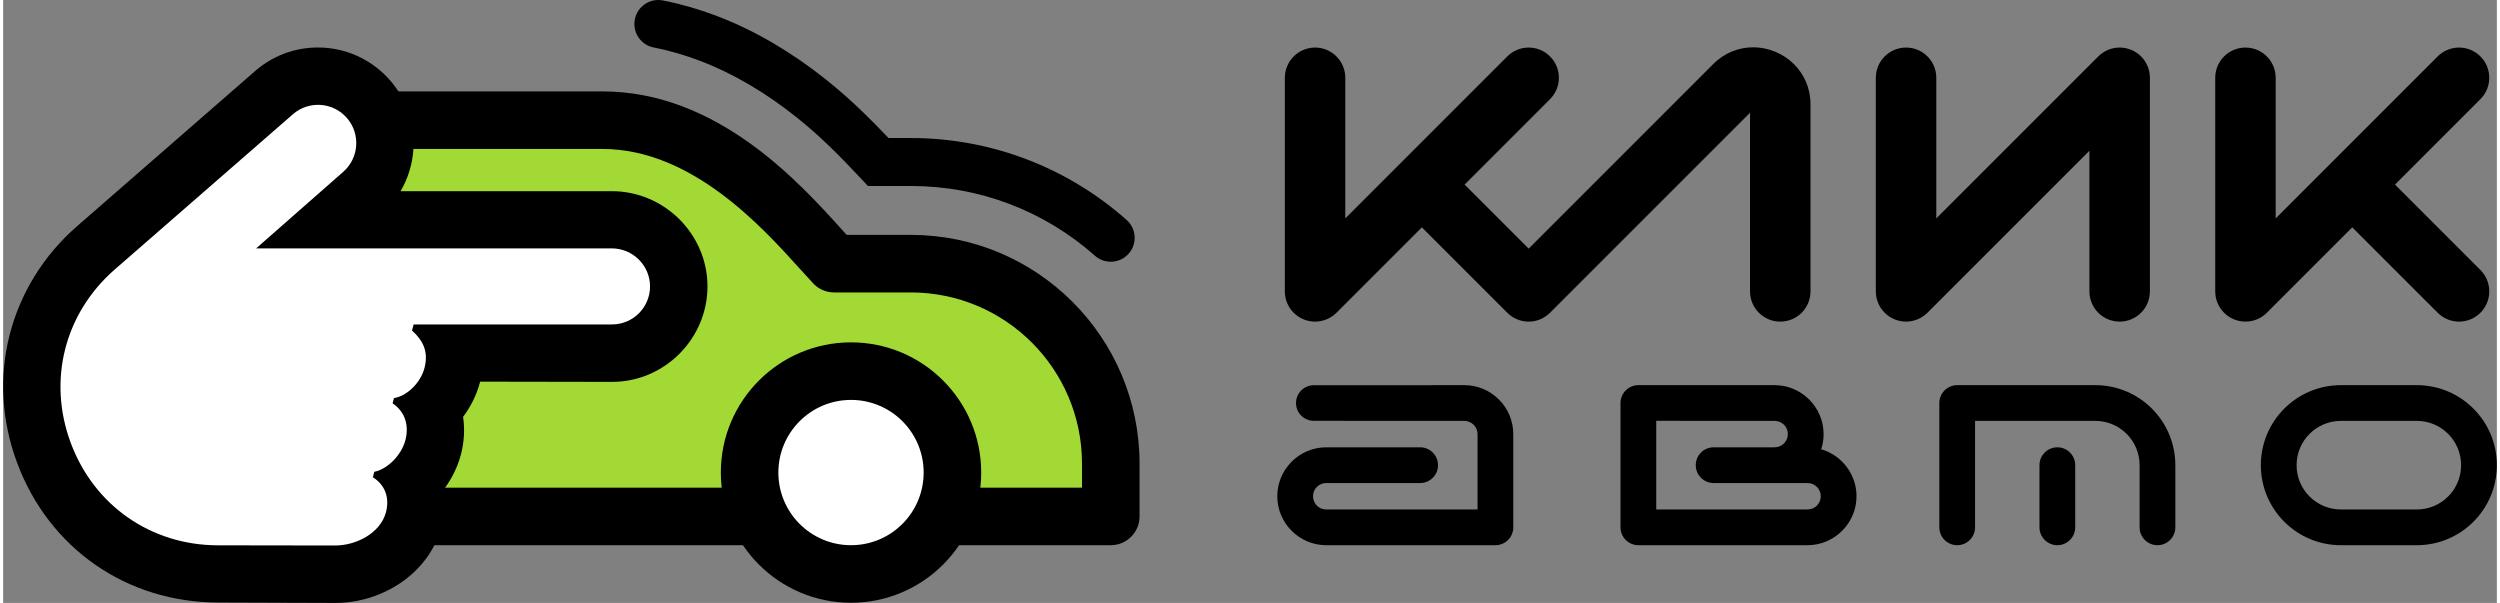
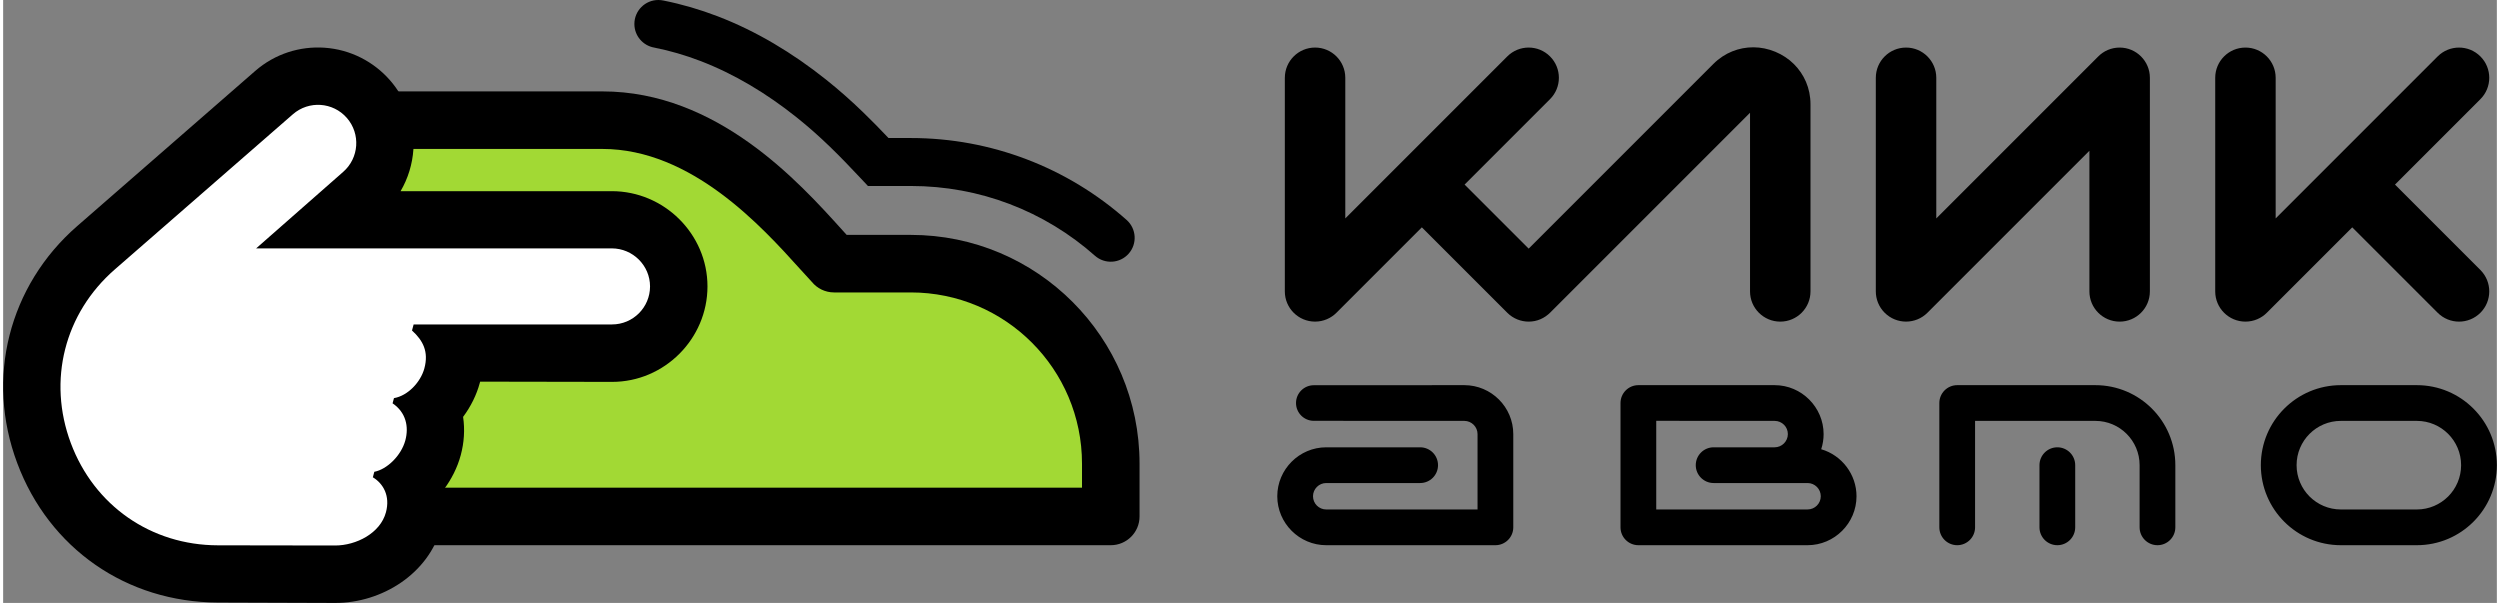
<svg xmlns="http://www.w3.org/2000/svg" xml:space="preserve" width="4478px" height="1080px" version="1.1" style="shape-rendering:geometricPrecision; text-rendering:geometricPrecision; image-rendering:optimizeQuality; fill-rule:evenodd; clip-rule:evenodd" viewBox="0 0 1495.45 361.58">
  <rect x="0" y="0" width="1495.45" height="361.58" fill="#808080" stroke="none" />
  <defs>
    <style type="text/css">
   
    .fil1 {fill:black}
    .fil3 {fill:white}
    .fil0 {fill:black;fill-rule:nonzero}
    .fil2 {fill:#A2D934;fill-rule:nonzero}
    .fil4 {fill:white;fill-rule:nonzero}
   
  </style>
  </defs>
  <g id="Слой_x0020_1">
    <g id="_2001641994064">
-       <path class="fil0" d="M768.62 46.65c0,-10.01 8.12,-18.13 18.13,-18.13 10.01,0 18.12,8.12 18.12,18.13l0 84.33 97.15 -97.15c7.08,-7.08 18.55,-7.08 25.63,0 7.08,7.08 7.08,18.55 0,25.63l-51.23 51.23 38.42 38.41 110.69 -110.69c6.94,-6.94 15.55,-10.05 24.05,-10.05 8.95,0 18.04,3.78 24.36,10.1 6.01,6.01 9.91,14.29 9.91,24.11l0 112.17c0,10.01 -8.12,18.13 -18.13,18.13 -10.01,0 -18.13,-8.12 -18.13,-18.13l0 -107.12 -119.75 119.75c-3.5,3.5 -7.97,5.5 -13,5.5 -4.64,-0.01 -9.29,-1.78 -12.82,-5.32l-51.23 -51.22 -51.14 51.14c-3.29,3.33 -7.85,5.39 -12.9,5.39 -10.01,0 -18.13,-8.11 -18.13,-18.12l0 -128.09zm518.76 128.09c0,10.01 -8.12,18.13 -18.13,18.13 -10.01,0 -18.13,-8.12 -18.13,-18.13l0 -84.33 -97.14 97.14c-7.08,7.08 -18.56,7.08 -25.64,0 -3.54,-3.53 -5.31,-8.17 -5.31,-12.81l0 -128.09c0,-10.01 8.12,-18.13 18.13,-18.13 10.01,0 18.13,8.12 18.13,18.13l0 84.33 97.06 -97.06c3.28,-3.34 7.85,-5.4 12.9,-5.4 10.01,0 18.13,8.12 18.13,18.13l0 128.09zm39.18 -128.09c0,-10.01 8.12,-18.13 18.13,-18.13 10.01,0 18.12,8.12 18.12,18.13l0 84.33 97.15 -97.15c7.08,-7.08 18.55,-7.08 25.63,0 7.08,7.08 7.08,18.55 0,25.63l-51.22 51.23 51.23 51.23c7.07,7.08 7.07,18.56 0,25.63 -7.08,7.09 -18.56,7.09 -25.64,0l-51.23 -51.22 -51.14 51.14c-3.29,3.33 -7.85,5.39 -12.9,5.39 -10.01,0 -18.13,-8.11 -18.13,-18.12l0 -128.09z" />
+       <path class="fil0" d="M768.62 46.65c0,-10.01 8.12,-18.13 18.13,-18.13 10.01,0 18.12,8.12 18.12,18.13l0 84.33 97.15 -97.15c7.08,-7.08 18.55,-7.08 25.63,0 7.08,7.08 7.08,18.55 0,25.63l-51.23 51.23 38.42 38.41 110.69 -110.69c6.94,-6.94 15.55,-10.05 24.05,-10.05 8.95,0 18.04,3.78 24.36,10.1 6.01,6.01 9.91,14.29 9.91,24.11l0 112.17c0,10.01 -8.12,18.13 -18.13,18.13 -10.01,0 -18.13,-8.12 -18.13,-18.13l0 -107.12 -119.75 119.75c-3.5,3.5 -7.97,5.5 -13,5.5 -4.64,-0.01 -9.29,-1.78 -12.82,-5.32l-51.23 -51.22 -51.14 51.14c-3.29,3.33 -7.85,5.39 -12.9,5.39 -10.01,0 -18.13,-8.11 -18.13,-18.12l0 -128.09m518.76 128.09c0,10.01 -8.12,18.13 -18.13,18.13 -10.01,0 -18.13,-8.12 -18.13,-18.13l0 -84.33 -97.14 97.14c-7.08,7.08 -18.56,7.08 -25.64,0 -3.54,-3.53 -5.31,-8.17 -5.31,-12.81l0 -128.09c0,-10.01 8.12,-18.13 18.13,-18.13 10.01,0 18.13,8.12 18.13,18.13l0 84.33 97.06 -97.06c3.28,-3.34 7.85,-5.4 12.9,-5.4 10.01,0 18.13,8.12 18.13,18.13l0 128.09zm39.18 -128.09c0,-10.01 8.12,-18.13 18.13,-18.13 10.01,0 18.12,8.12 18.12,18.13l0 84.33 97.15 -97.15c7.08,-7.08 18.55,-7.08 25.63,0 7.08,7.08 7.08,18.55 0,25.63l-51.22 51.23 51.23 51.23c7.07,7.08 7.07,18.56 0,25.63 -7.08,7.09 -18.56,7.09 -25.64,0l-51.23 -51.22 -51.14 51.14c-3.29,3.33 -7.85,5.39 -12.9,5.39 -10.01,0 -18.13,-8.11 -18.13,-18.12l0 -128.09z" />
      <path class="fil0" d="M1025.76 289.67c-5.92,0 -10.72,-4.8 -10.72,-10.71 0,-5.92 4.8,-10.72 10.72,-10.72l36.59 0c2.17,0 4.15,-0.89 5.59,-2.33 1.44,-1.44 2.33,-3.42 2.33,-5.59 0,-2.19 -0.87,-4.17 -2.29,-5.58 -1.44,-1.44 -3.43,-2.34 -5.63,-2.34l-71.01 -0.04 0 53.15 90.75 0c4.37,0 7.92,-3.54 7.92,-7.92 0,-4.35 -3.55,-7.92 -7.92,-7.92l-56.33 0zm-175.99 -21.43c5.91,0 10.71,4.8 10.71,10.72 0,5.92 -4.8,10.71 -10.71,10.71l-56.34 0c-4.36,0 -7.92,3.57 -7.92,7.92 0,4.38 3.55,7.93 7.92,7.93l90.75 0 0 -45.2c0,-2.17 -0.89,-4.15 -2.33,-5.59 -1.43,-1.43 -3.42,-2.33 -5.59,-2.33l-90.27 -0.04c-5.89,0 -10.67,-4.78 -10.67,-10.67 0,-5.9 4.78,-10.67 10.67,-10.68l90.27 -0.04c8.09,0 15.43,3.3 20.74,8.61 5.32,5.31 8.61,12.65 8.61,20.74l0 55.91c0,5.92 -4.8,10.72 -10.71,10.72l-101.47 0c-16.13,0 -29.35,-13.21 -29.35,-29.36 0,-16.13 13.21,-29.35 29.35,-29.35l56.34 0zm332.77 47.99c0,5.92 -4.79,10.72 -10.71,10.72 -5.92,0 -10.72,-4.8 -10.72,-10.72l0 -74.54c0,-5.92 4.8,-10.72 10.72,-10.72l82.83 0c13.24,0 25.24,5.37 33.93,14.06 8.68,8.68 14.05,20.68 14.05,33.93l0 37.27c0,5.92 -4.8,10.72 -10.71,10.72 -5.92,0 -10.72,-4.8 -10.72,-10.72l0 -37.27c0,-7.34 -2.97,-13.98 -7.78,-18.78 -4.8,-4.81 -11.44,-7.78 -18.77,-7.78l-72.12 0 0 63.83zm264.92 10.72c13.25,0 25.25,-5.37 33.93,-14.06 8.69,-8.68 14.06,-20.68 14.06,-33.93 0,-13.25 -5.37,-25.25 -14.06,-33.93 -8.68,-8.69 -20.68,-14.06 -33.93,-14.06l-45.56 0c-13.25,0 -25.24,5.37 -33.93,14.06 -8.68,8.68 -14.06,20.68 -14.06,33.93 0,13.25 5.38,25.25 14.06,33.93 8.68,8.68 20.68,14.06 33.93,14.06l45.56 0zm18.78 -29.21c-4.81,4.8 -11.45,7.78 -18.78,7.78l-45.56 0c-7.33,0 -13.97,-2.98 -18.78,-7.78 -4.8,-4.81 -7.77,-11.45 -7.77,-18.78 0,-7.34 2.97,-13.98 7.77,-18.78 4.81,-4.81 11.45,-7.78 18.78,-7.78l45.56 0c7.33,0 13.97,2.97 18.78,7.78 4.8,4.8 7.77,11.44 7.77,18.78 0,7.33 -2.97,13.98 -7.77,18.78zm-223.65 18.49c0,5.92 -4.8,10.72 -10.71,10.72 -5.92,0 -10.72,-4.8 -10.72,-10.72l0 -37.27c0,-5.92 4.8,-10.72 10.72,-10.72 5.91,0 10.71,4.8 10.71,10.72l0 37.27zm-152.33 -46.83c12.43,3.62 21.18,15.15 21.18,28.19 0,16.15 -13.22,29.36 -29.35,29.36l-101.46 0c-5.92,0 -10.72,-4.8 -10.72,-10.72l0 -74.54c0,-5.92 4.8,-10.72 10.72,-10.72l81.72 0c8.06,0 15.39,3.3 20.7,8.61 5.34,5.34 8.66,12.69 8.66,20.74 0,3.17 -0.51,6.22 -1.45,9.08z" />
      <g>
        <path class="fil1" d="M222.5 54.81l-77.64 272.14 519.38 0c9.53,0 17.25,-7.73 17.25,-17.26l0 -31.64c0,-37.88 -15.36,-72.18 -40.18,-97 -24.82,-24.83 -59.12,-40.19 -97,-40.19l-38.46 0 -2.57 -2.84c-26.03,-28.85 -75.09,-83.21 -143.89,-83.21l-136.89 0z" />
        <path class="fil2" d="M156.37 292.44l490.61 0 0 -14.39c0,-28.36 -11.49,-54.03 -30.07,-72.6 -18.58,-18.58 -44.25,-30.08 -72.6,-30.08l-45.99 0c-5.39,0 -10.2,-2.46 -13.36,-6.33 -2.6,-2.77 -4.82,-5.23 -7.29,-7.97 -22.45,-24.87 -64.76,-71.75 -118.28,-71.75l-148.4 0 -54.62 203.12z" />
        <path class="fil1" d="M238.34 114.64l126.67 0c31.38,0 57.37,25.7 57.37,57.12 0,31.39 -25.83,57.3 -57.25,57.25l-79.09 -0.14 -0.19 0.73c-1.93,7.24 -5.45,14.27 -10.02,20.39 1.14,7.75 0.58,15.53 -1.4,22.91 -2.01,7.55 -5.67,14.66 -10.28,20.8 1.07,7 0.75,14.52 -1.36,22.4 -7.48,27.92 -35.69,45.57 -63.71,45.47l-70.3 -0.24c-27.34,-0.09 -52.65,-8.16 -73.51,-22.66 -20.87,-14.51 -37.29,-35.4 -46.84,-61 -9.54,-25.52 -10.84,-52 -4.61,-76.58 6.3,-24.84 20.06,-47.63 40.55,-65.48l106.8 -93.07c11.9,-10.37 26.91,-14.93 41.53,-13.93 31.41,2.16 55.5,29.44 53.32,61.05 -0.59,8.7 -3.17,17.28 -7.68,24.98z" />
        <path class="fil3" d="M365.01 148.95l-213.29 0 52.18 -45.86c9.55,-8.32 10.55,-22.81 2.23,-32.36 -8.32,-9.55 -22.81,-10.54 -32.36,-2.22l-106.8 93.06c-30.21,26.33 -40.41,66.59 -26.39,104.13 14.02,37.54 48.13,61.26 88.2,61.32l70.3 0.11c12.67,0 27.13,-7.39 30.48,-19.91 2.66,-9.91 -1.66,-17.28 -7.85,-20.99l0.87 -3.3c7.53,-1.43 16.15,-9.63 18.63,-18.91 2.16,-8.12 0.39,-16.68 -7.67,-22.15l0.83 -3.12c8.24,-1.39 16.01,-9.51 18.25,-17.9 2.66,-9.98 -0.81,-16.64 -7.43,-22.65l0.97 -3.63 118.97 -0.01c12.6,0 22.81,-10.22 22.81,-22.8 0,-12.53 -10.32,-22.81 -22.93,-22.81z" />
-         <path class="fil0" d="M563.66 338.59c-14.13,14.12 -33.65,22.87 -55.2,22.87 -21.55,0 -41.08,-8.75 -55.21,-22.87 -14.12,-14.13 -22.86,-33.65 -22.86,-55.21 0,-21.55 8.74,-41.07 22.86,-55.2 14.13,-14.13 33.65,-22.87 55.21,-22.87 21.55,0 41.07,8.74 55.2,22.87 14.13,14.13 22.87,33.65 22.87,55.2 0,21.56 -8.74,41.08 -22.87,55.21z" />
-         <path class="fil4" d="M508.46 326.95c12.03,0 22.92,-4.88 30.81,-12.76 7.88,-7.88 12.75,-18.78 12.75,-30.81 0,-12.03 -4.87,-22.92 -12.75,-30.8 -7.89,-7.88 -18.78,-12.76 -30.81,-12.76 -12.03,0 -22.93,4.88 -30.81,12.76 -7.88,7.88 -12.76,18.77 -12.76,30.8 0,12.03 4.88,22.93 12.76,30.81 7.88,7.88 18.78,12.76 30.81,12.76z" />
        <path class="fil0" d="M395.96 0.32c11.08,2.21 21.85,5.37 32.32,9.37 23.4,8.94 45.17,22.1 65.2,38.04 8.06,6.41 15.34,12.94 22.25,19.61 5.3,5.12 10.29,10.25 15.21,15.43l13.37 0c24.29,0 47.61,4.47 69.16,12.65 22.32,8.46 42.69,20.91 60.26,36.48 5.92,5.24 6.48,14.3 1.23,20.22 -5.24,5.93 -14.29,6.48 -20.22,1.24 -14.95,-13.25 -32.33,-23.87 -51.38,-31.09 -18.3,-6.94 -38.2,-10.74 -59.05,-10.74l-25.71 0 -4.26 -4.55c-6.14,-6.55 -12.21,-12.89 -18.5,-18.97 -6.22,-6.01 -12.83,-11.93 -20.22,-17.81 -17.8,-14.17 -37.04,-25.81 -57.56,-33.66 -8.94,-3.42 -18.14,-6.12 -27.59,-8 -6.77,-1.16 -11.92,-7.06 -11.92,-14.16 0,-7.94 6.44,-14.38 14.37,-14.38 1.04,0 2.06,0.11 3.04,0.32z" />
      </g>
    </g>
  </g>
</svg>